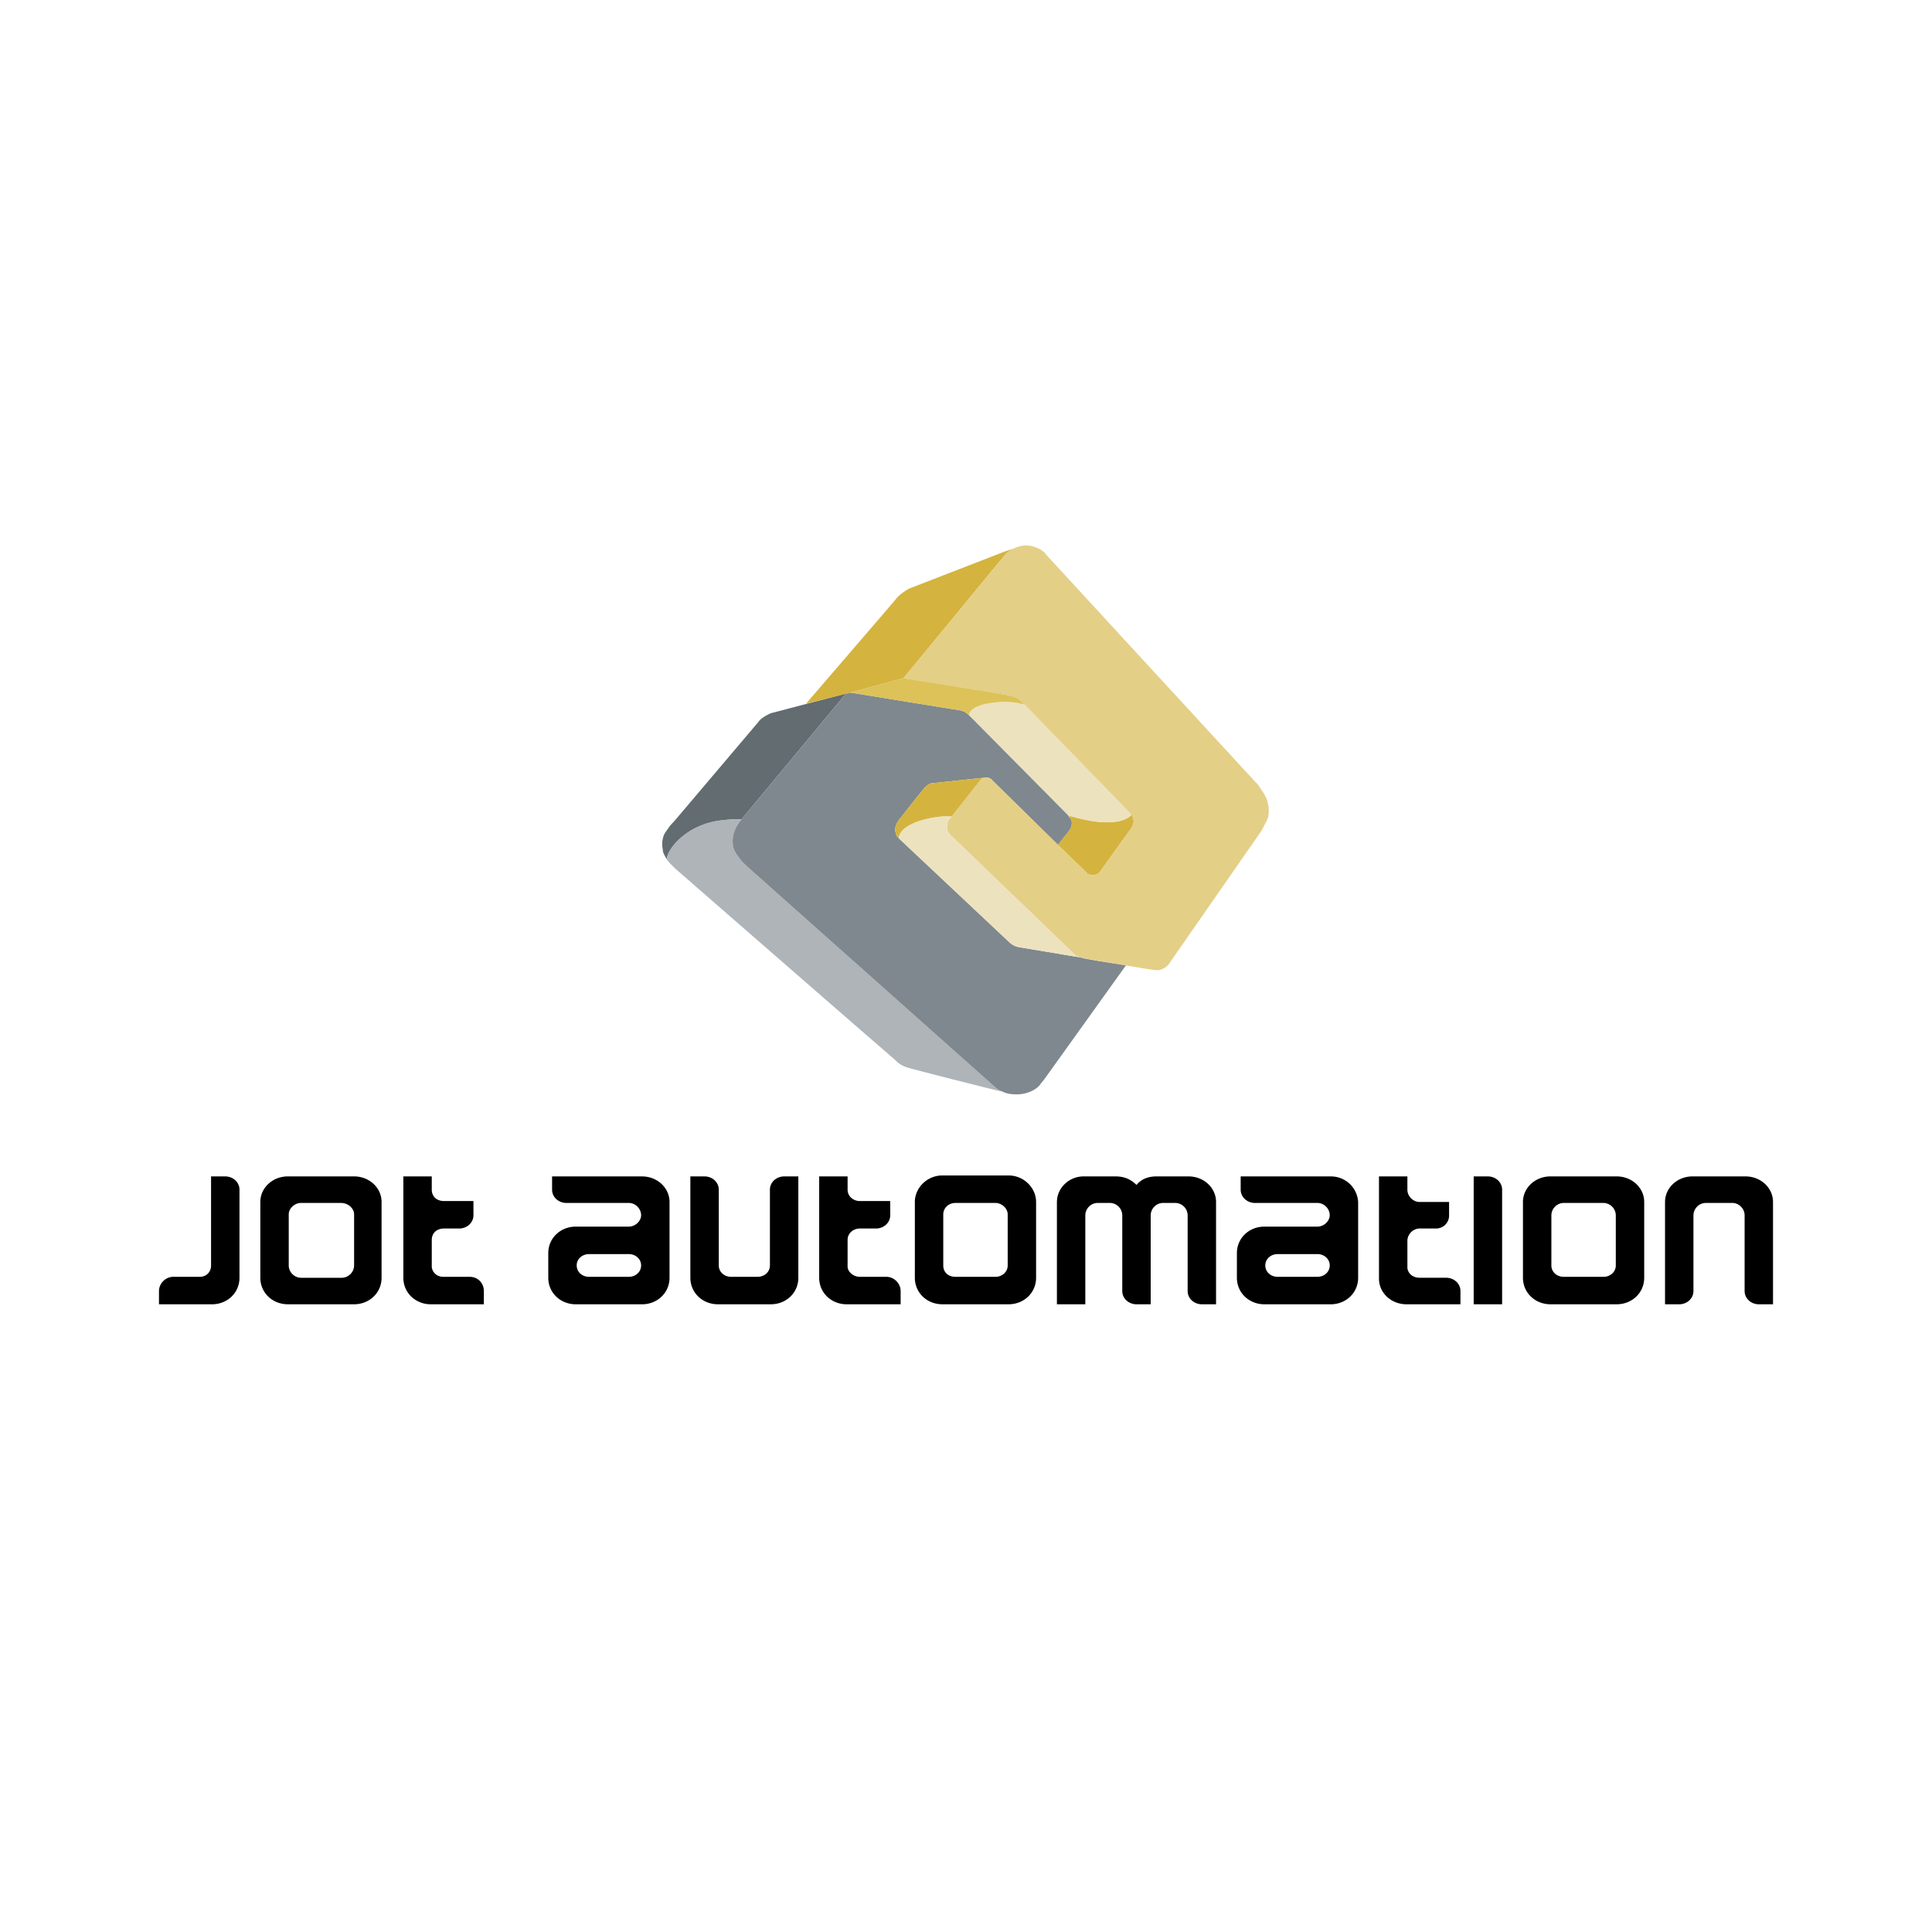
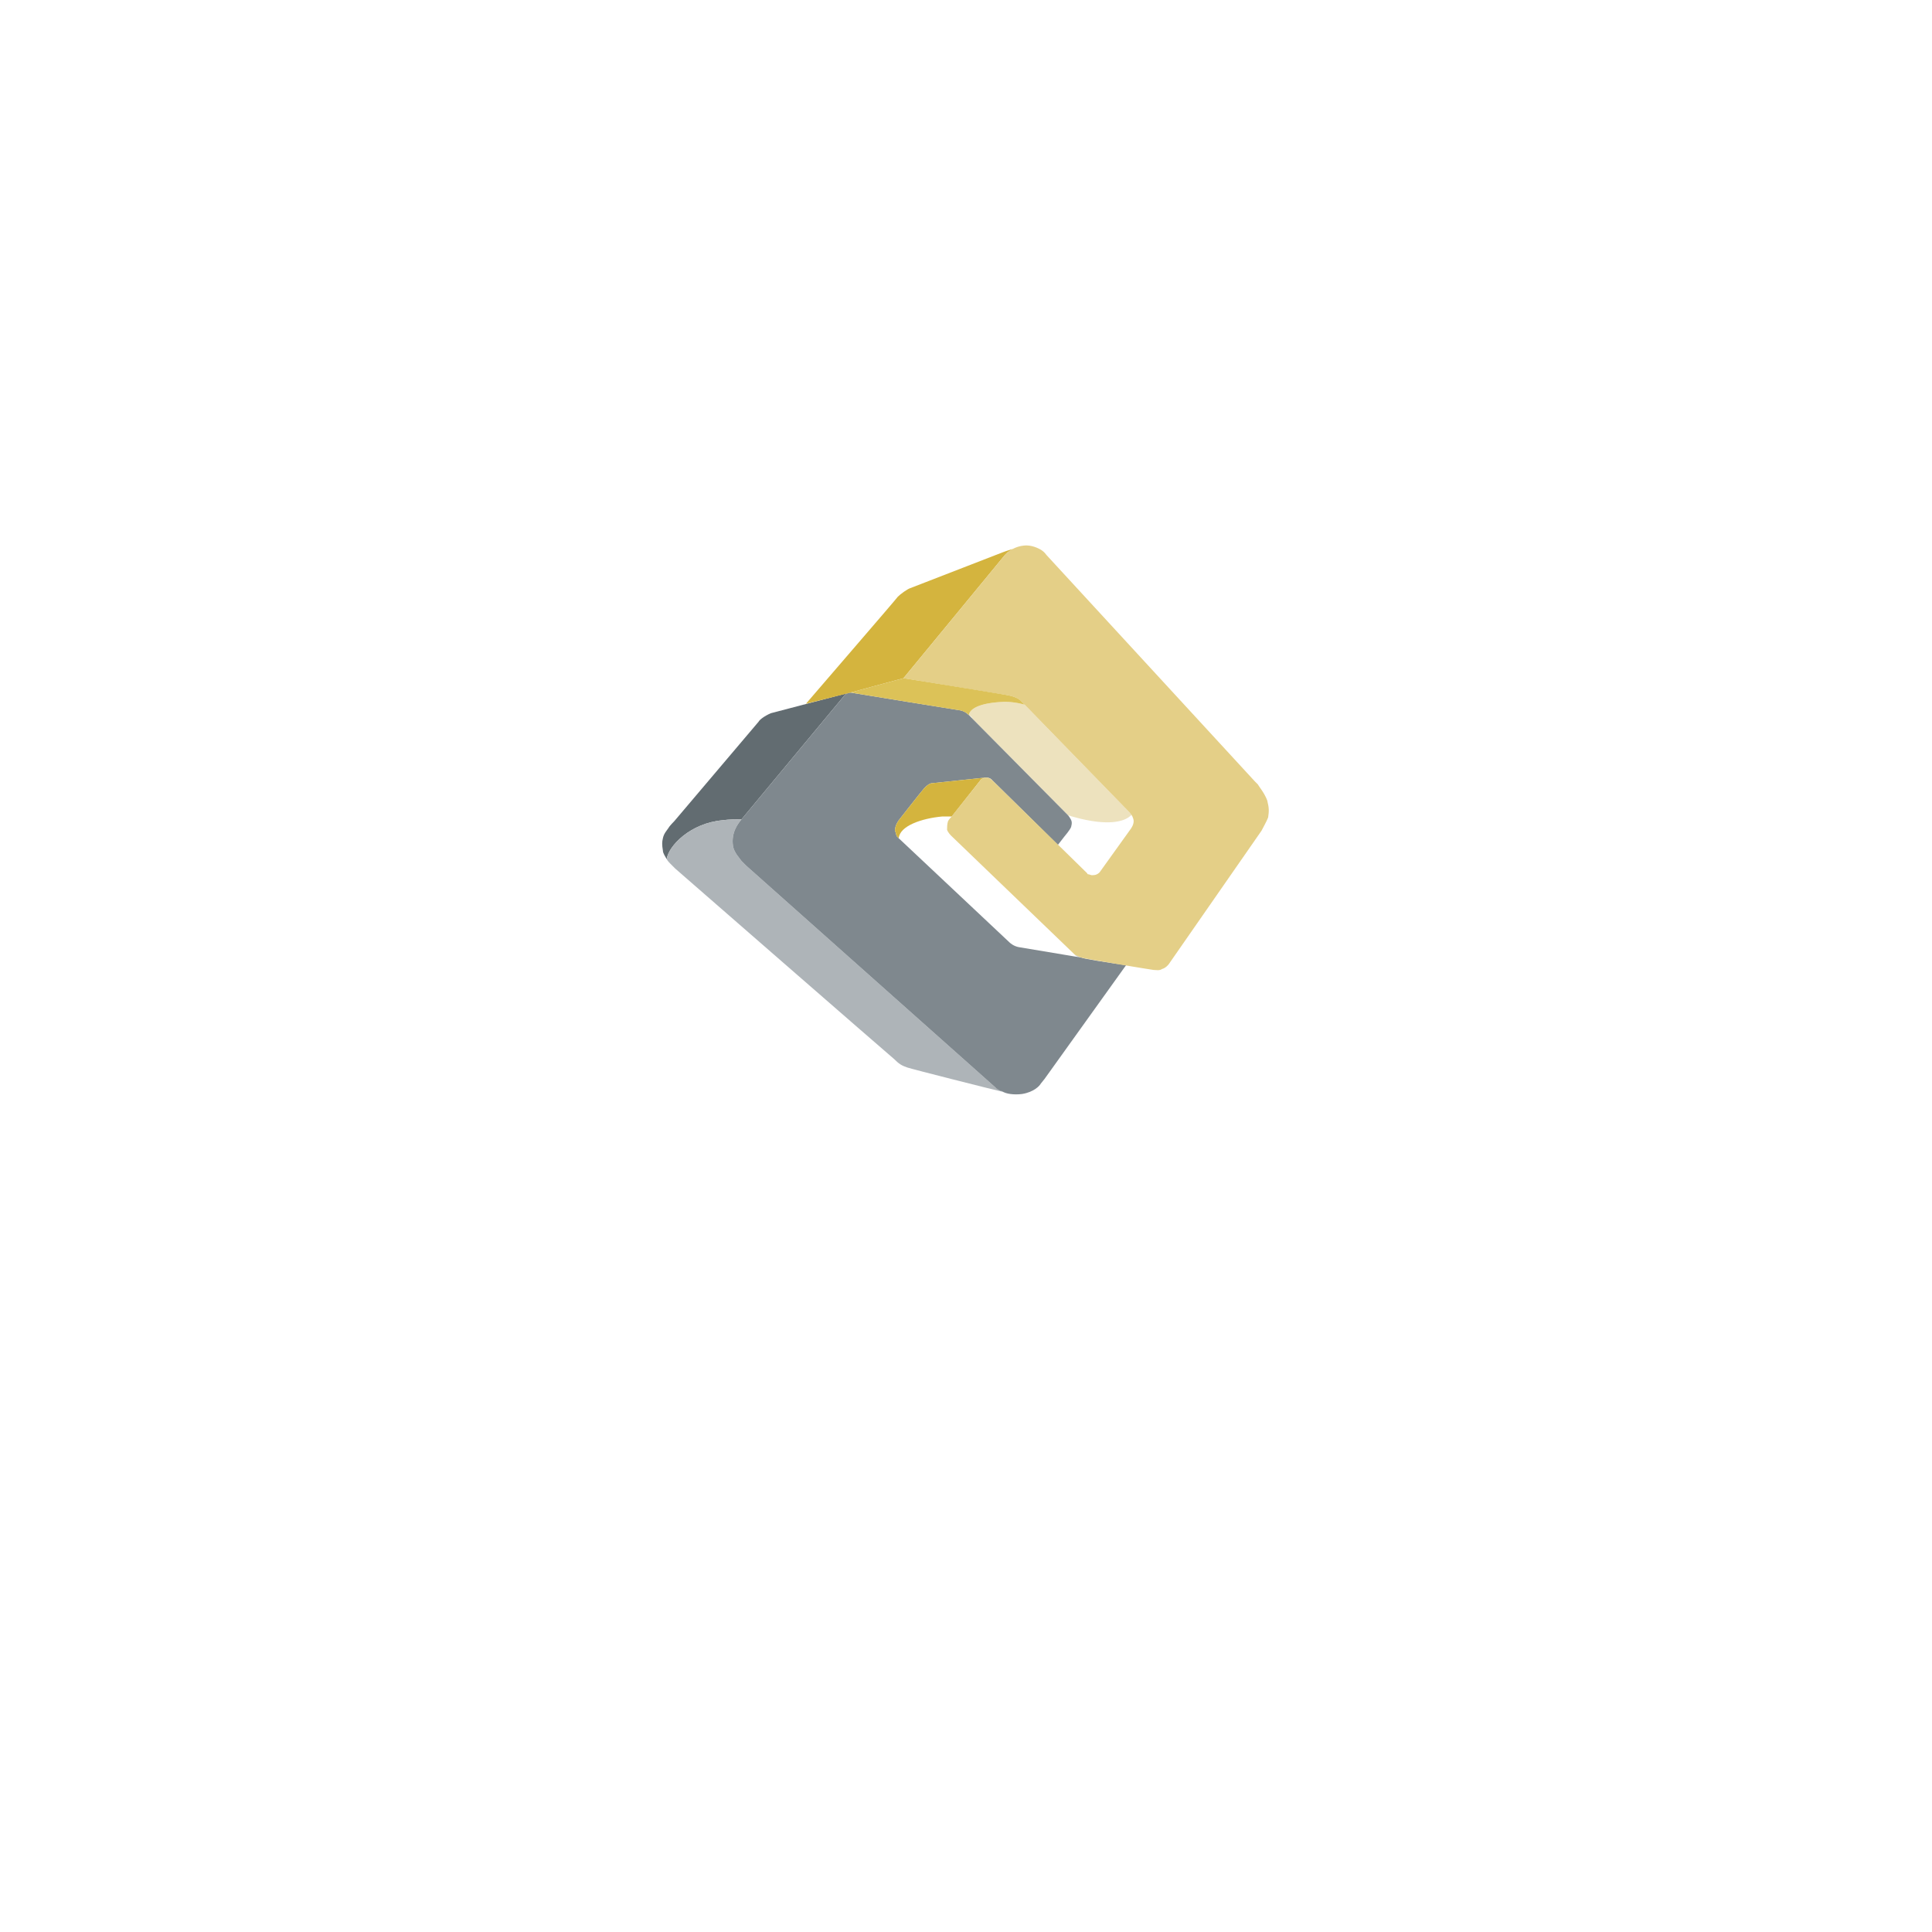
<svg xmlns="http://www.w3.org/2000/svg" width="2500" height="2500" viewBox="0 0 192.756 192.756">
  <g fill-rule="evenodd" clip-rule="evenodd">
    <path fill="#fff" d="M0 0h192.756v192.756H0V0z" />
-     <path d="M149.867 130.129h-2.836v-12.758h1.418c.756 0 1.418.566 1.418 1.322v11.436zM21.154 130.129h-5.292v-1.322c0-.758.662-1.418 1.417-1.418h2.646c.661 0 1.133-.473 1.133-1.135v-8.883h1.418c.756 0 1.417.566 1.417 1.322v8.789c.001 1.514-1.227 2.647-2.739 2.647zM38.07 127.482c0 1.514-1.229 2.646-2.741 2.646h-6.615c-1.512 0-2.741-1.133-2.741-2.646v-7.561c0-1.416 1.229-2.551 2.741-2.551h6.615c1.512 0 2.741 1.135 2.741 2.551v7.561zm-4.064-7.464h-3.969c-.661 0-1.229.566-1.229 1.133v5.104c0 .662.567 1.229 1.229 1.229H34.1a1.25 1.25 0 0 0 1.229-1.229v-5.104c0-.567-.567-1.133-1.323-1.133zM48.275 130.129h-5.292c-1.512 0-2.741-1.133-2.741-2.646v-10.111h2.835v1.322c0 .662.473 1.135 1.229 1.135h2.93v1.418c0 .756-.662 1.322-1.417 1.322h-1.512c-.756 0-1.229.473-1.229 1.135v2.74c.095.566.567.945 1.134.945h2.646c.851 0 1.417.66 1.417 1.418v1.322zM57.443 130.129c-1.513 0-2.741-1.133-2.741-2.646v-2.457c0-1.512 1.229-2.646 2.741-2.646h5.292c.662 0 1.229-.566 1.229-1.133 0-.662-.567-1.229-1.229-1.229h-6.237c-.756 0-1.417-.568-1.417-1.324v-1.322h8.978c1.512 0 2.74 1.135 2.74 2.551v7.561c0 1.514-1.229 2.646-2.74 2.646h-6.616v-.001zm5.292-5.008h-3.969c-.661 0-1.229.473-1.229 1.133 0 .662.567 1.135 1.229 1.135h3.969c.662 0 1.229-.473 1.229-1.135 0-.66-.568-1.133-1.229-1.133zM79.651 127.482c0 1.514-1.229 2.646-2.741 2.646h-5.292c-1.512 0-2.74-1.133-2.74-2.646v-10.111h1.417c.756 0 1.417.566 1.417 1.322v7.561c0 .662.567 1.135 1.229 1.135h2.646c.662 0 1.228-.473 1.228-1.135v-7.561c0-.756.662-1.322 1.418-1.322h1.417v10.111h.001zM89.857 130.129H84.47c-1.512 0-2.74-1.133-2.74-2.646v-10.111h2.835v1.322c0 .662.567 1.135 1.229 1.135h3.024v1.418c0 .756-.662 1.322-1.418 1.322h-1.606c-.661 0-1.229.473-1.229 1.135v2.74c.095.566.662.945 1.229.945h2.646c.756 0 1.417.66 1.417 1.418v1.322zM103.371 127.482c0 1.514-1.229 2.646-2.74 2.646h-6.616c-1.512 0-2.74-1.133-2.74-2.646v-7.561c0-1.416 1.229-2.645 2.74-2.645h6.616c1.512 0 2.74 1.229 2.74 2.645v7.561zm-4.062-7.464h-3.97c-.756 0-1.229.566-1.229 1.133v5.104c0 .662.473 1.135 1.229 1.135h3.97c.66 0 1.229-.473 1.229-1.135v-5.104c-.001-.567-.569-1.133-1.229-1.133zM126.146 130.129c-1.512 0-2.74-1.133-2.74-2.646v-2.457c0-1.512 1.229-2.646 2.74-2.646h5.293c.66 0 1.229-.566 1.229-1.133 0-.662-.568-1.229-1.229-1.229h-6.238c-.756 0-1.418-.568-1.418-1.324v-1.322h8.979a2.708 2.708 0 0 1 2.74 2.551v7.561c0 1.514-1.229 2.646-2.74 2.646h-6.616v-.001zm5.293-5.008h-3.971c-.66 0-1.229.473-1.229 1.133 0 .662.568 1.135 1.229 1.135h3.971c.66 0 1.229-.473 1.229-1.135 0-.66-.568-1.133-1.229-1.133zM145.709 130.129h-5.387c-1.512 0-2.74-1.133-2.74-2.551v-10.207h2.834v1.322c0 .662.568 1.229 1.229 1.229h2.93v1.324a1.29 1.29 0 0 1-1.322 1.322h-1.607c-.66 0-1.229.568-1.229 1.229v2.742c.096.566.568.943 1.229.943h2.646c.756 0 1.418.566 1.418 1.324v1.323h-.001zM164.043 127.482c0 1.514-1.229 2.646-2.742 2.646h-6.615c-1.512 0-2.74-1.133-2.74-2.646v-7.561c0-1.416 1.229-2.551 2.74-2.551h6.615c1.514 0 2.742 1.135 2.742 2.551v7.561zm-4.064-7.464h-3.969a1.25 1.25 0 0 0-1.229 1.229v5.008c0 .662.566 1.135 1.229 1.135h3.969c.662 0 1.229-.473 1.229-1.135v-5.008a1.251 1.251 0 0 0-1.229-1.229zM166.121 119.922c0-1.416 1.229-2.551 2.74-2.551h5.293c1.512 0 2.74 1.135 2.74 2.551v10.207h-1.418c-.756 0-1.416-.566-1.416-1.322v-7.561c0-.662-.568-1.229-1.23-1.229h-2.645a1.25 1.25 0 0 0-1.229 1.229v7.561c0 .756-.662 1.322-1.418 1.322h-1.418v-10.207h.001zM105.451 119.922c0-1.416 1.229-2.551 2.645-2.551h3.215c.85 0 1.512.283 2.078.85.473-.566 1.135-.85 1.984-.85h3.213c1.512 0 2.74 1.135 2.74 2.551v10.207h-1.416c-.758 0-1.418-.566-1.418-1.322v-7.561a1.25 1.25 0 0 0-1.229-1.229h-1.229a1.25 1.25 0 0 0-1.229 1.229v8.883h-1.418c-.756 0-1.418-.566-1.418-1.322v-7.561a1.25 1.25 0 0 0-1.229-1.229h-1.229a1.25 1.25 0 0 0-1.229 1.229v8.883h-2.834v-10.207h.003z" />
    <path d="M73.981 81.744c-.567 0-1.229 0-1.89.094-3.214.284-5.387 2.551-5.576 3.875-.095-.188-.378-.567-.378-.851-.094-.566-.094-.851 0-1.229.095-.472.378-.756.567-1.04.094-.189.567-.662.567-.662l8.411-9.923c.094-.189.567-.567 1.228-.851l7.56-1.984h.095c-.188 0-.377.284-.377.284L73.981 81.744z" fill="#626c71" />
-     <path d="M106.584 81.365c.189 0 .283.095.379.095 2.93.851 5.104.756 5.953-.19.094.19.189.474.189.662 0 .378-.283.756-.283.756l-3.119 4.347c-.189.189-.379.283-.756.283-.096 0-.283-.094-.379-.094-.094 0-.094-.094-.094-.094l-2.93-2.835.662-.852s.566-.661.66-.944c.096-.378.096-.567-.094-.851.001-.093-.092-.283-.188-.283z" fill="#d4b43e" />
    <path d="M96.662 71.348c.094-.662 1.133-1.229 3.497-1.323.756 0 1.418.095 2.078.284l10.303 10.584.188.189c.096.094.096.094.189.188-.85.946-3.023 1.041-5.953.19-.096 0-.189-.095-.379-.095l-9.545-9.639a.738.738 0 0 0-.378-.378z" fill="#ede2be" />
-     <path d="M100.158 108.961c-1.607-.379-9.073-2.27-9.639-2.457-.567-.189-.851-.379-1.323-.852-.473-.377-21.83-18.995-21.83-18.995l-.473-.473c-.095-.095-.283-.284-.378-.473.189-1.323 2.362-3.591 5.576-3.875.661-.094 1.322-.094 1.89-.094-.378.472-1.04 1.323-.851 2.646.095.662.662 1.229.851 1.512l.473.473 24.855 22.114c.188.189.566.377.66.377 0 .097.095.097.189.097z" fill="#aeb4b8" />
+     <path d="M100.158 108.961c-1.607-.379-9.073-2.27-9.639-2.457-.567-.189-.851-.379-1.323-.852-.473-.377-21.83-18.995-21.83-18.995l-.473-.473c-.095-.095-.283-.284-.378-.473.189-1.323 2.362-3.591 5.576-3.875.661-.094 1.322-.094 1.89-.094-.378.472-1.04 1.323-.851 2.646.095.662.662 1.229.851 1.512l.473.473 24.855 22.114z" fill="#aeb4b8" />
    <path d="M99.023 77.869s-.188-.284-.566-.284h-.189l-5.386.567c-.284.095-.473.284-.662.474-.189.189-2.551 3.212-2.551 3.212s-.378.473-.378 1.04c.094.189.094.378.188.566l.189.189 11.056 10.396s.379.378.945.472l6.238 1.041c-.189 0-.473-.189-.662-.284.189.189.566.284.662.284.094.094 2.457.472 4.441.755l-8.127 11.34-.379.473c-.094.189-.662.852-1.891 1.041-.756.094-1.605 0-1.984-.285-.094 0-.473-.188-.66-.377L74.454 86.374l-.473-.473c-.189-.283-.756-.851-.851-1.512-.189-1.322.473-2.173.851-2.646l10.207-12.286s.189-.284.377-.284c.189-.095.283-.095.756 0 0 0 10.395 1.701 10.49 1.701.567.095.944.567 1.228.851l9.451 9.544s.189.19.283.379c.189.283.189.473.094.851-.094.284-.66.944-.66.944l-.662.852-6.522-6.426z" fill="#7f888e" />
    <path d="M89.668 83.633l-.189-.189c-.094-.188-.094-.377-.188-.566 0-.567.378-1.04.378-1.04s2.362-3.023 2.551-3.212c.189-.189.378-.379.662-.474l5.386-.567h.189c-.189 0-.283 0-.377.095-.189 0-.285.189-.285.189L94.96 81.46h-.945c-2.078.189-4.252.945-4.347 2.173zM90.141 67.663l-5.576 1.512-4.158 1.04c.473-.567 8.978-10.396 9.167-10.679.283-.284.945-.756 1.229-.851l9.262-3.591c.473-.188.943-.284 1.039-.378-.283.189-.379.284-.566.378l-.285.283-10.112 12.286z" fill="#d4b43e" />
    <path d="M100.252 55.376l.285-.283c.283-.188.756-.567 1.605-.661.756-.095 1.512.283 1.795.473 0 0 .285.188.473.472.096.095 20.791 22.587 20.791 22.587l.283.283c.096.189.662.851.945 1.607.189.756.189 1.04.094 1.701-.188.472-.471.945-.66 1.323-.189.284-9.262 13.326-9.262 13.326s-.283.377-.66.473c-.285.189-.568.094-.852.094-.094 0-6.994-1.134-7.182-1.228-.096 0-.473-.189-.662-.284L94.866 83.35s-.283-.283-.378-.566c0-.189 0-.567.095-.851.095-.188.283-.377.283-.377l2.929-3.686s.096-.189.285-.189c.094-.095.188-.095.377-.095.283 0 .566.284.566.284l9.451 9.262s0 .094.094.094c.096 0 .283.094.379.094.377 0 .566-.094.756-.283l3.119-4.347s.283-.378.283-.756c0-.283-.189-.662-.379-.85l-.188-.189-10.303-10.584-.377-.378s-.283-.378-1.322-.567L90.14 67.665l10.112-12.289z" fill="#e4cf87" />
-     <path d="M94.015 81.46h.945l-.189.189c-.094.095-.094.189-.189.283-.095.284-.095.662-.095.851.095.284.378.566.378.566l12.38 11.908c.189.095.473.284.662.284l-6.238-1.041a1.912 1.912 0 0 1-.945-.472L89.668 83.633c.095-1.228 2.269-1.984 4.347-2.173z" fill="#ede2be" />
    <path d="M84.565 69.174l5.576-1.512s10.018 1.606 10.396 1.701c1.039.189 1.322.567 1.322.567l.377.378a7.355 7.355 0 0 0-2.078-.284c-2.363.095-3.403.662-3.497 1.323a1.834 1.834 0 0 0-.851-.473c-.095 0-10.49-1.701-10.49-1.701-.377-.093-.566-.093-.755.001z" fill="#dcc258" />
  </g>
</svg>